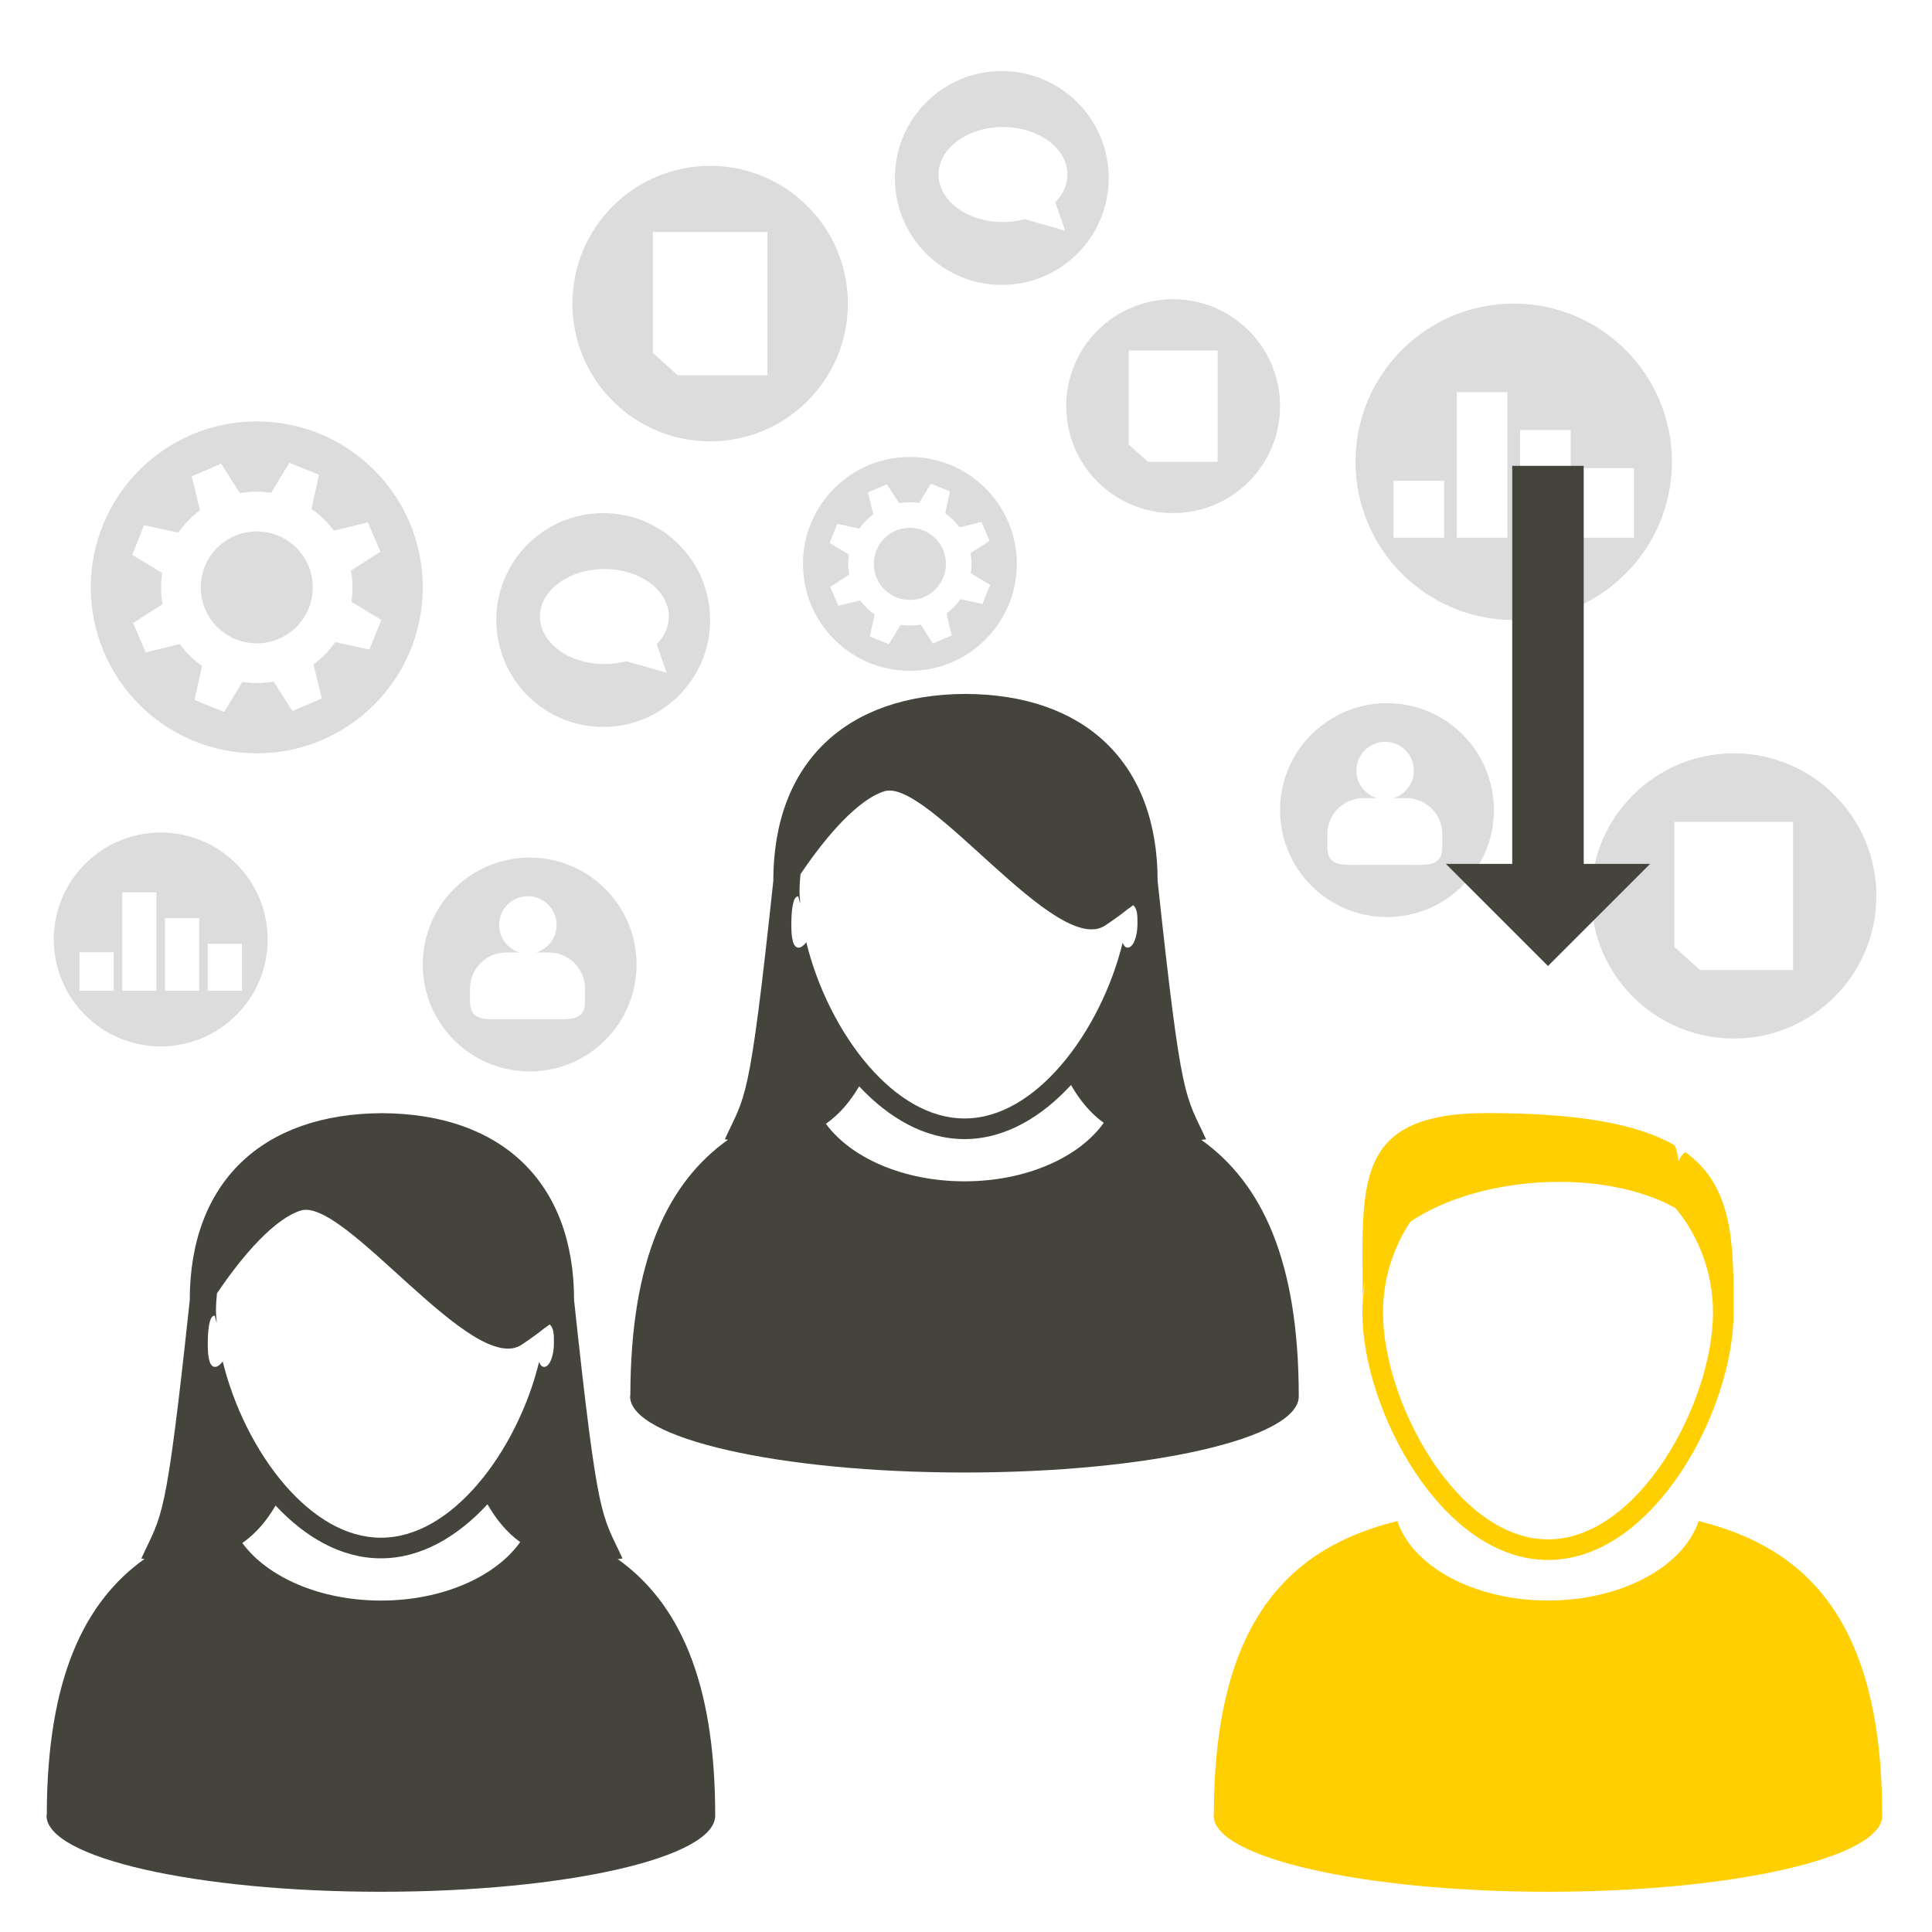
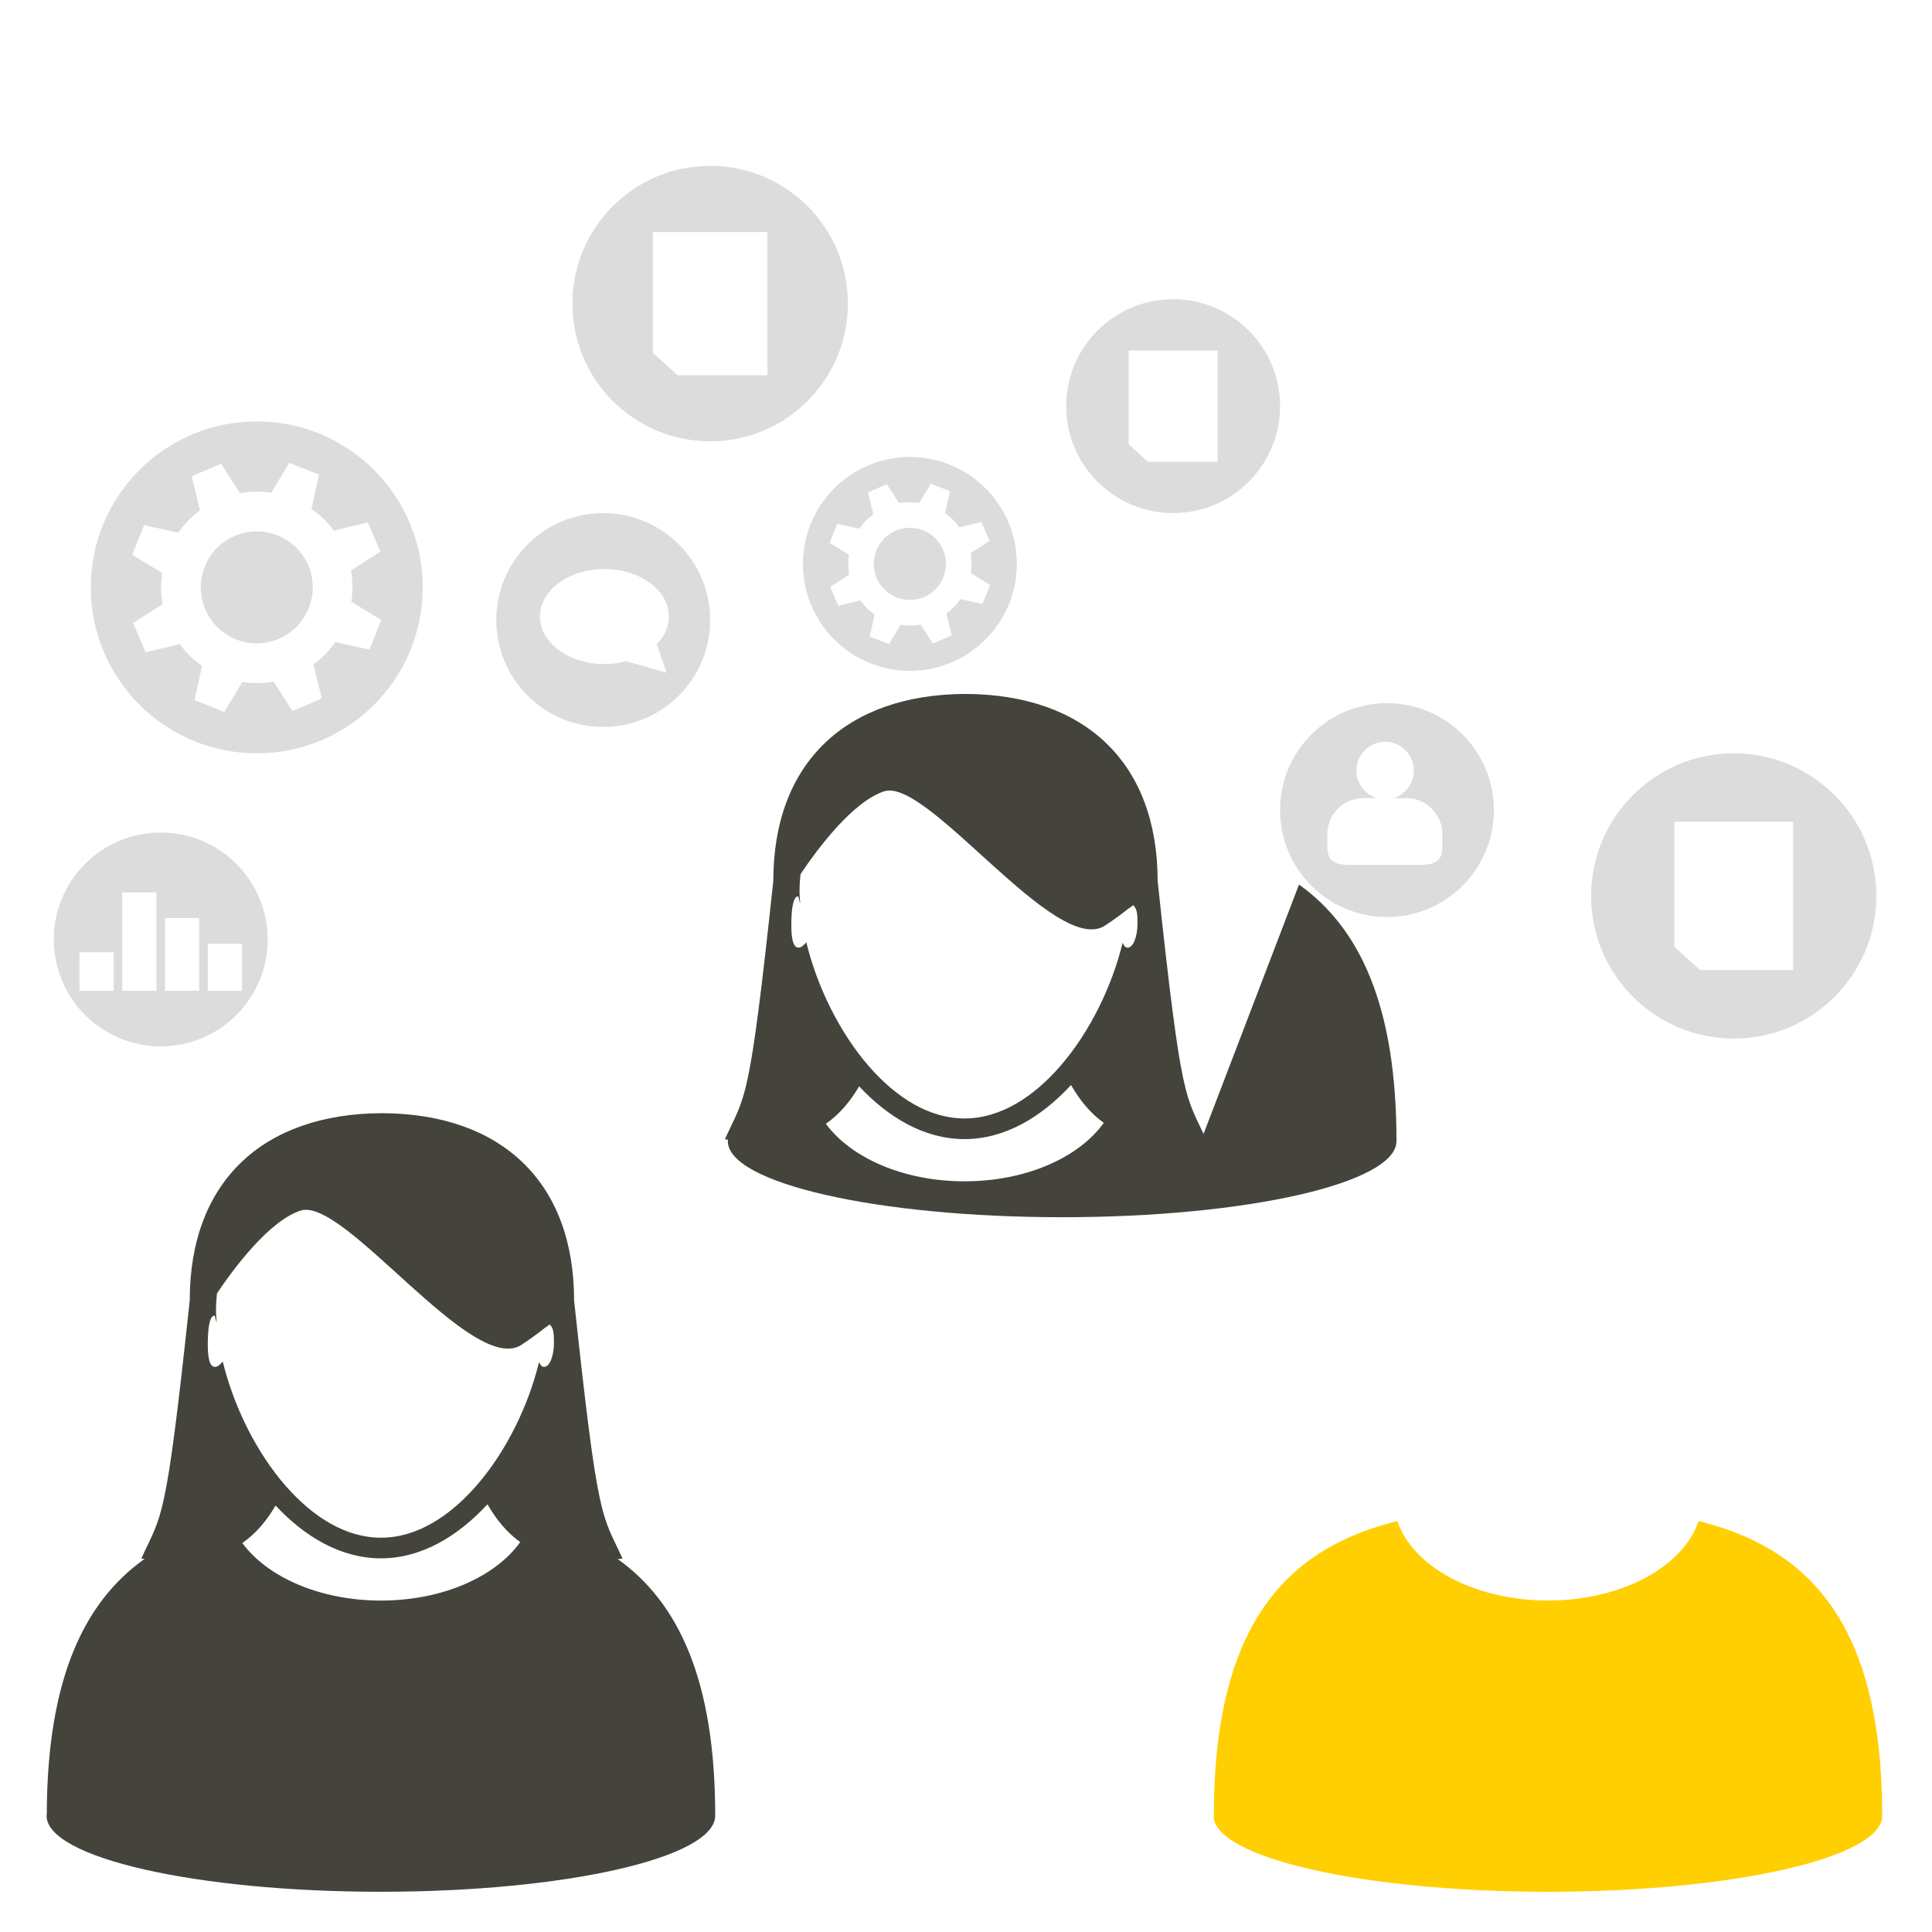
<svg xmlns="http://www.w3.org/2000/svg" xmlns:ns1="http://www.serif.com/" width="100%" height="100%" viewBox="0 0 800 800" version="1.1" xml:space="preserve" style="fill-rule:evenodd;clip-rule:evenodd;stroke-linejoin:round;stroke-miterlimit:1.414;">
  <rect id="External-staff-augmentation" ns1:id="External staff augmentation" x="0" y="0" width="800" height="800" style="fill:none;" />
  <path d="M271.936,266.786l4.114,11.788l-16.681,-4.773l0.085,-0.047c-2.867,0.775 -5.953,1.222 -9.183,1.222c-14.744,0 -26.694,-8.811 -26.694,-19.675c0,-10.865 11.95,-19.674 26.694,-19.674c14.742,0 26.693,8.809 26.693,19.674c0,4.307 -1.899,8.276 -5.085,11.516l0.057,-0.031Zm-22.157,-54.329c-24.453,0 -44.276,19.823 -44.276,44.275c0,24.453 19.823,44.276 44.276,44.276c24.452,0 44.275,-19.823 44.275,-44.276c0,-24.452 -19.823,-44.275 -44.275,-44.275" style="fill:#dcdcdc;fill-rule:nonzero;" />
-   <path d="M436.981,83.757l4.114,11.788l-16.681,-4.773l0.085,-0.047c-2.867,0.775 -5.952,1.222 -9.183,1.222c-14.744,0 -26.694,-8.811 -26.694,-19.675c0,-10.865 11.95,-19.674 26.694,-19.674c14.742,0 26.693,8.809 26.693,19.674c0,4.307 -1.899,8.276 -5.085,11.515l0.057,-0.03Zm-22.157,-54.329c-24.453,0 -44.276,19.823 -44.276,44.275c0,24.453 19.823,44.276 44.276,44.276c24.452,0 44.275,-19.823 44.275,-44.276c0,-24.452 -19.823,-44.275 -44.275,-44.275" style="fill:#dcdcdc;fill-rule:nonzero;" />
  <path d="M597.242,350.823c0,8.272 -6.705,7.298 -14.979,7.298l-17.666,0c-8.273,0 -14.98,0.974 -14.98,-7.298l0,-5.377c0,-8.272 6.707,-14.979 14.98,-14.979l5.522,0c-4.899,-1.477 -8.467,-6.018 -8.467,-11.397c0,-6.575 5.33,-11.904 11.908,-11.904c6.572,0 11.906,5.329 11.906,11.904c0,5.379 -3.57,9.92 -8.469,11.397l5.266,0c8.274,0 14.979,6.707 14.979,14.979l0,5.377Zm-22.926,-59.653c-24.452,0 -44.275,19.823 -44.275,44.275c0,24.453 19.823,44.276 44.275,44.276c24.451,0 44.276,-19.823 44.276,-44.276c0,-24.452 -19.825,-44.275 -44.276,-44.275" style="fill:#dcdcdc;fill-rule:nonzero;" />
-   <path d="M242.245,414.758c0,8.273 -6.705,7.299 -14.98,7.299l-17.665,0c-8.273,0 -14.98,0.974 -14.98,-7.299l0,-5.376c0,-8.273 6.707,-14.98 14.98,-14.98l5.522,0c-4.899,-1.477 -8.468,-6.018 -8.468,-11.396c0,-6.576 5.331,-11.905 11.909,-11.905c6.572,0 11.906,5.329 11.906,11.905c0,5.378 -3.57,9.919 -8.469,11.396l5.265,0c8.275,0 14.98,6.707 14.98,14.98l0,5.376Zm-22.926,-59.653c-24.453,0 -44.276,19.823 -44.276,44.276c0,24.452 19.823,44.275 44.276,44.275c24.451,0 44.275,-19.823 44.275,-44.275c0,-24.453 -19.824,-44.276 -44.275,-44.276" style="fill:#dcdcdc;fill-rule:nonzero;" />
  <path d="M106.322,174.494c-37.954,0 -68.722,30.768 -68.722,68.722c0,37.956 30.768,68.721 68.722,68.721c37.951,0 68.721,-30.765 68.721,-68.721c0,-37.954 -30.77,-68.722 -68.721,-68.722Zm32.5,91.389c-2.447,3.51 -5.465,6.65 -9.019,9.255l3.449,14.066l-12.149,5.215l-7.826,-12.191c-4.327,0.778 -8.684,0.808 -12.912,0.156l-7.524,12.398l-12.276,-4.904l3.093,-14.162c-3.516,-2.444 -6.65,-5.465 -9.259,-9.017l-14.066,3.445l-5.211,-12.147l12.188,-7.824c-0.783,-4.335 -0.811,-8.692 -0.159,-12.919l-12.392,-7.508l4.904,-12.279l14.159,3.087c2.447,-3.51 5.468,-6.655 9.014,-9.263l-3.445,-14.061l12.153,-5.217l7.818,12.188c4.34,-0.775 8.692,-0.797 12.922,-0.154l7.518,-12.386l12.279,4.901l-3.092,14.157c3.51,2.444 6.647,5.462 9.253,9.013l14.066,-3.444l5.214,12.147l-12.191,7.824c0.781,4.329 0.808,8.689 0.162,12.919l12.395,7.518l-4.907,12.277l-14.159,-3.09Zm-41.646,-43.972c-11.766,5.049 -17.211,18.684 -12.164,30.449c5.052,11.768 18.687,17.213 30.452,12.161c11.77,-5.047 17.21,-18.679 12.166,-30.447c-5.052,-11.765 -18.687,-17.213 -30.454,-12.163Z" style="fill:#dcdcdc;fill-rule:nonzero;" />
  <path d="M376.765,189.223c-24.452,0 -44.275,19.823 -44.275,44.276c0,24.454 19.823,44.275 44.275,44.275c24.451,0 44.276,-19.821 44.276,-44.275c0,-24.453 -19.825,-44.276 -44.276,-44.276Zm20.939,58.879c-1.576,2.262 -3.521,4.284 -5.811,5.963l2.223,9.063l-7.828,3.359l-5.042,-7.854c-2.788,0.501 -5.595,0.521 -8.319,0.101l-4.847,7.987l-7.909,-3.159l1.992,-9.125c-2.265,-1.574 -4.284,-3.52 -5.965,-5.809l-9.062,2.219l-3.358,-7.826l7.853,-5.04c-0.505,-2.793 -0.523,-5.6 -0.103,-8.324l-7.984,-4.836l3.16,-7.912l9.122,1.989c1.577,-2.261 3.523,-4.287 5.808,-5.968l-2.219,-9.059l7.829,-3.361l5.037,7.852c2.796,-0.499 5.6,-0.513 8.326,-0.099l4.843,-7.98l7.911,3.158l-1.992,9.121c2.262,1.574 4.282,3.519 5.961,5.807l9.063,-2.219l3.359,7.826l-7.854,5.04c0.503,2.789 0.52,5.598 0.104,8.324l7.986,4.844l-3.161,7.909l-9.123,-1.991Zm-26.831,-28.33c-7.58,3.253 -11.089,12.038 -7.837,19.618c3.255,7.581 12.039,11.09 19.619,7.835c7.584,-3.252 11.088,-12.034 7.839,-19.616c-3.255,-7.58 -12.04,-11.09 -19.621,-7.837Z" style="fill:#dcdcdc;fill-rule:nonzero;" />
  <path d="M504.184,191.205l-28.873,0l-7.965,-7.187l0,-38.86l36.838,0l0,46.047Zm-18.419,-67.299c-24.452,0 -44.275,19.823 -44.275,44.275c0,24.453 19.823,44.276 44.275,44.276c24.453,0 44.276,-19.823 44.276,-44.276c0,-24.452 -19.823,-44.275 -44.276,-44.275" style="fill:#dcdcdc;fill-rule:nonzero;" />
  <path d="M317.781,155.372l-37.194,0l-10.259,-9.258l0,-50.059l47.453,0l0,59.317Zm-23.727,-86.694c-31.499,0 -57.035,25.536 -57.035,57.035c0,31.5 25.536,57.035 57.035,57.035c31.5,0 57.035,-25.535 57.035,-57.035c0,-31.499 -25.535,-57.035 -57.035,-57.035" style="fill:#dcdcdc;fill-rule:nonzero;" />
  <path d="M742.478,401.695l-38.508,0l-10.623,-9.585l0,-51.828l49.131,0l0,61.413Zm-24.565,-89.758c-32.613,0 -59.052,26.439 -59.052,59.052c0,32.613 26.439,59.051 59.052,59.051c32.612,0 59.051,-26.438 59.051,-59.051c0,-32.613 -26.439,-59.052 -59.051,-59.052" style="fill:#dcdcdc;fill-rule:nonzero;" />
  <path d="M86.035,390.777l14.168,0l0,19.481l-14.168,0l0,-19.481Zm-3.543,19.481l-14.168,0l0,-30.107l14.168,0l0,30.107Zm-17.71,0l-14.168,0l0,-40.734l14.168,0l0,40.734Zm-17.71,0l-14.168,0l0,-15.939l14.168,0l0,15.939Zm19.481,-65.528c-24.452,0 -44.275,19.823 -44.275,44.276c0,24.452 19.823,44.275 44.275,44.275c24.453,0 44.276,-19.823 44.276,-44.275c0,-24.453 -19.823,-44.276 -44.276,-44.276" style="fill:#dcdcdc;fill-rule:nonzero;" />
-   <path d="M655.622,193.843l20.963,0l0,28.824l-20.963,0l0,-28.824Zm-5.241,28.824l-20.963,0l0,-44.546l20.963,0l0,44.546Zm-26.203,0l-20.963,0l0,-60.268l20.963,0l0,60.268Zm-26.204,0l-20.963,0l0,-23.583l20.963,0l0,23.583Zm28.824,-96.954c-36.18,0 -65.51,29.33 -65.51,65.51c0,36.179 29.33,65.509 65.51,65.509c36.179,0 65.509,-29.33 65.509,-65.509c0,-36.18 -29.33,-65.51 -65.509,-65.51" style="fill:#dcdcdc;fill-rule:nonzero;" />
  <path d="M157.768,662.76c-25.396,0 -47.132,-9.795 -57.417,-23.822c5.869,-4.11 10.224,-9.508 13.761,-15.519c12.248,13.086 27.175,21.858 43.635,21.858c16.665,0 31.776,-9.038 44.105,-22.39c3.497,6.052 7.791,11.512 13.557,15.663c-10.183,14.272 -32.061,24.21 -57.641,24.21m-68.929,-118.003c0.246,0 0.634,2.781 0.879,2.842c-0.081,-1.595 -0.286,-3.251 -0.286,-4.784c0,-2.434 0.164,-4.867 0.409,-7.259c7.218,-10.715 21.634,-30.017 34.597,-34.27c18.137,-5.951 71.464,69.337 91.728,55.433c4.294,-2.883 7.34,-5.153 9.569,-6.993c0,0.02 -0.02,0.061 -0.041,0.102c0.757,-0.552 1.493,-1.084 1.922,-1.411c1.718,1.575 1.759,4.131 1.759,7.709c0,5.153 -1.718,9.876 -4.069,9.876c-0.982,0 -1.595,-0.838 -2.086,-2.045c-4.314,17.81 -13.413,36.724 -25.58,50.812c-11.246,13.025 -24.966,21.961 -39.893,21.961c-14.681,0 -28.238,-8.67 -39.382,-21.368c-12.452,-14.211 -21.735,-33.493 -26.132,-51.609c-1.001,1.329 -2.187,2.249 -3.189,2.249c-2.393,0 -3.006,-4.192 -3.006,-9.344c0,-5.153 0.45,-11.901 2.801,-11.901m166.954,100.827c0.695,-0.103 1.268,-0.082 1.983,-0.225c-8.669,-18.996 -10.039,-13.352 -20.059,-106.961c0,-49.176 -30.364,-77.271 -79.561,-77.455c-49.237,0.184 -79.581,28.279 -79.581,77.455c-10.02,93.609 -11.41,87.965 -20.059,106.961c0.47,0.102 0.838,0.082 1.329,0.163c-24.885,17.708 -40.343,49.442 -40.466,105.714c-0.02,0.204 -0.102,0.409 -0.102,0.572c0,17.442 61.976,31.531 138.409,31.531c76.474,0 138.47,-14.089 138.47,-31.531c0,-56.557 -15.458,-88.415 -40.363,-106.224" style="fill:#44443c;fill-rule:nonzero;" />
-   <path d="M399.401,489.16c-25.395,0 -47.131,-9.794 -57.416,-23.821c5.868,-4.11 10.224,-9.508 13.761,-15.52c12.248,13.086 27.175,21.858 43.635,21.858c16.665,0 31.775,-9.037 44.105,-22.39c3.497,6.053 7.791,11.512 13.557,15.663c-10.183,14.273 -32.062,24.21 -57.642,24.21m-68.928,-118.002c0.245,0 0.634,2.78 0.879,2.842c-0.082,-1.595 -0.286,-3.251 -0.286,-4.785c0,-2.433 0.163,-4.866 0.409,-7.259c7.218,-10.714 21.633,-30.017 34.597,-34.27c18.137,-5.95 71.464,69.338 91.727,55.433c4.294,-2.883 7.341,-5.152 9.57,-6.993c0,0.021 -0.021,0.062 -0.041,0.103c0.757,-0.553 1.493,-1.084 1.922,-1.411c1.718,1.574 1.759,4.13 1.759,7.708c0,5.153 -1.718,9.877 -4.07,9.877c-0.981,0 -1.594,-0.839 -2.085,-2.045c-4.315,17.81 -13.414,36.723 -25.58,50.812c-11.246,13.025 -24.966,21.96 -39.893,21.96c-14.681,0 -28.238,-8.669 -39.382,-21.367c-12.452,-14.211 -21.736,-33.493 -26.132,-51.61c-1.002,1.329 -2.188,2.25 -3.19,2.25c-2.392,0 -3.005,-4.192 -3.005,-9.345c0,-5.153 0.449,-11.9 2.801,-11.9m166.954,100.826c0.695,-0.102 1.267,-0.082 1.983,-0.225c-8.67,-18.995 -10.04,-13.352 -20.059,-106.961c0,-49.176 -30.364,-77.271 -79.561,-77.455c-49.238,0.184 -79.582,28.279 -79.582,77.455c-10.019,93.609 -11.41,87.966 -20.059,106.961c0.47,0.102 0.839,0.082 1.329,0.164c-24.884,17.707 -40.343,49.442 -40.465,105.713c-0.021,0.205 -0.103,0.409 -0.103,0.573c0,17.442 61.977,31.53 138.41,31.53c76.473,0 138.47,-14.088 138.47,-31.53c0,-56.558 -15.458,-88.415 -40.363,-106.225" style="fill:#44443c;fill-rule:nonzero;" />
+   <path d="M399.401,489.16c-25.395,0 -47.131,-9.794 -57.416,-23.821c5.868,-4.11 10.224,-9.508 13.761,-15.52c12.248,13.086 27.175,21.858 43.635,21.858c16.665,0 31.775,-9.037 44.105,-22.39c3.497,6.053 7.791,11.512 13.557,15.663c-10.183,14.273 -32.062,24.21 -57.642,24.21m-68.928,-118.002c0.245,0 0.634,2.78 0.879,2.842c-0.082,-1.595 -0.286,-3.251 -0.286,-4.785c0,-2.433 0.163,-4.866 0.409,-7.259c7.218,-10.714 21.633,-30.017 34.597,-34.27c18.137,-5.95 71.464,69.338 91.727,55.433c4.294,-2.883 7.341,-5.152 9.57,-6.993c0,0.021 -0.021,0.062 -0.041,0.103c0.757,-0.553 1.493,-1.084 1.922,-1.411c1.718,1.574 1.759,4.13 1.759,7.708c0,5.153 -1.718,9.877 -4.07,9.877c-0.981,0 -1.594,-0.839 -2.085,-2.045c-4.315,17.81 -13.414,36.723 -25.58,50.812c-11.246,13.025 -24.966,21.96 -39.893,21.96c-14.681,0 -28.238,-8.669 -39.382,-21.367c-12.452,-14.211 -21.736,-33.493 -26.132,-51.61c-1.002,1.329 -2.188,2.25 -3.19,2.25c-2.392,0 -3.005,-4.192 -3.005,-9.345c0,-5.153 0.449,-11.9 2.801,-11.9m166.954,100.826c0.695,-0.102 1.267,-0.082 1.983,-0.225c-8.67,-18.995 -10.04,-13.352 -20.059,-106.961c0,-49.176 -30.364,-77.271 -79.561,-77.455c-49.238,0.184 -79.582,28.279 -79.582,77.455c-10.019,93.609 -11.41,87.966 -20.059,106.961c0.47,0.102 0.839,0.082 1.329,0.164c-0.021,0.205 -0.103,0.409 -0.103,0.573c0,17.442 61.977,31.53 138.41,31.53c76.473,0 138.47,-14.088 138.47,-31.53c0,-56.558 -15.458,-88.415 -40.363,-106.225" style="fill:#44443c;fill-rule:nonzero;" />
  <g>
    <path d="M779.383,751.522c-0.102,-79.97 -30.999,-110.58 -76.024,-121.683c-6.236,18.791 -31.775,32.9 -62.365,32.9c-30.589,0 -56.149,-14.109 -62.365,-32.9c-45.046,11.103 -75.921,41.733 -76.003,121.683c-0.021,0.102 -0.082,0.205 -0.082,0.307c0,17.38 61.976,31.51 138.45,31.51c76.474,0 138.43,-14.13 138.43,-31.51c0,-0.102 -0.041,-0.205 -0.041,-0.307" style="fill:#ffcf01;fill-rule:nonzero;" />
-     <path d="M641.004,637.423c-37.725,0 -68.335,-56.844 -68.335,-93.936c0,-13.863 4.192,-26.765 11.348,-37.603c28.075,-19.057 79.521,-22.492 109.803,-5.643c9.692,11.778 15.499,26.847 15.499,43.246c0,37.092 -30.609,93.936 -68.315,93.936m76.842,-98.904c0,-26.787 -1.39,-48.032 -19.977,-61.445c-1.902,1.002 -3.354,5.05 -2.904,3.885c0.164,-0.654 -0.613,-4.662 -1.431,-6.666c-14.906,-8.629 -38.952,-13.393 -77.762,-13.393c-56.353,0 -51.487,30.037 -51.487,77.619c0,-2.761 0.43,-5.399 1.043,-7.934c-0.715,4.192 -1.186,8.486 -1.186,12.902c0,40.323 32.982,102.463 76.862,102.463c43.86,0 76.842,-62.14 76.842,-102.463l0,-4.968Z" style="fill:#ffcf01;fill-rule:nonzero;" />
  </g>
-   <path d="M626.184,192.903l29.6,0l0,164.811l27.486,0l-42.286,42.286l-42.286,-42.286l27.486,0l0,-164.811Z" style="fill:#44443c;" />
</svg>